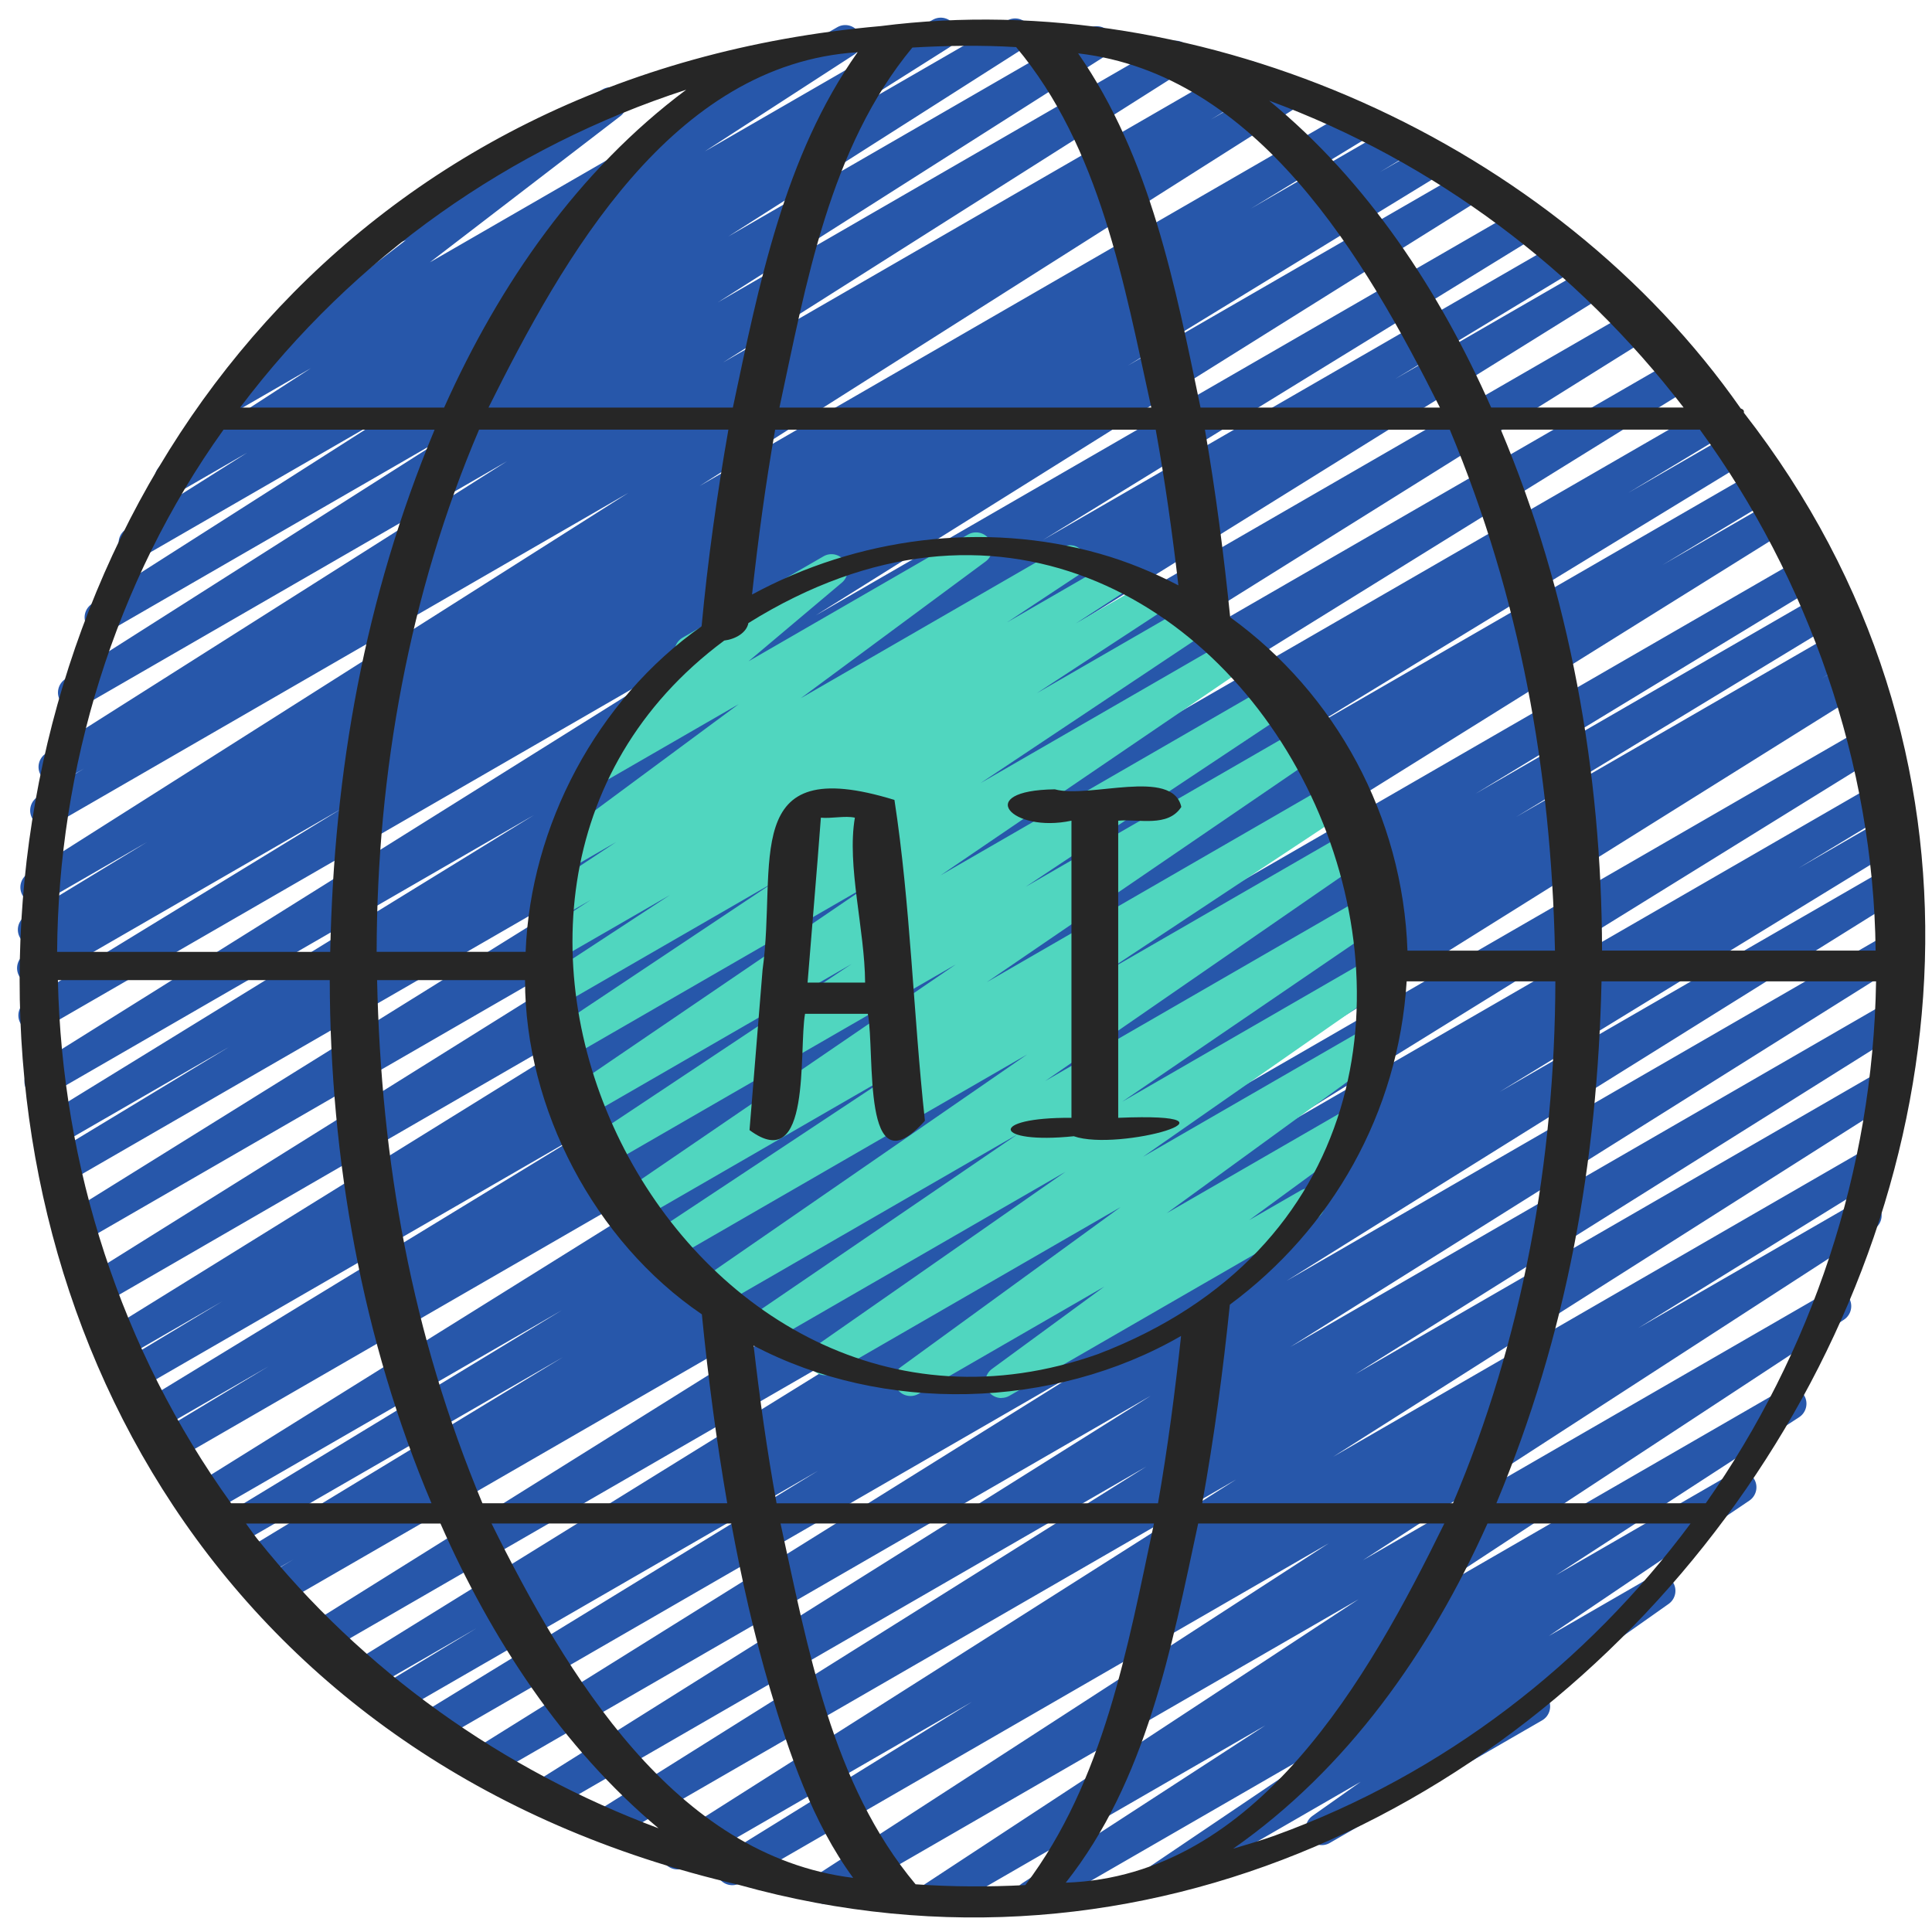
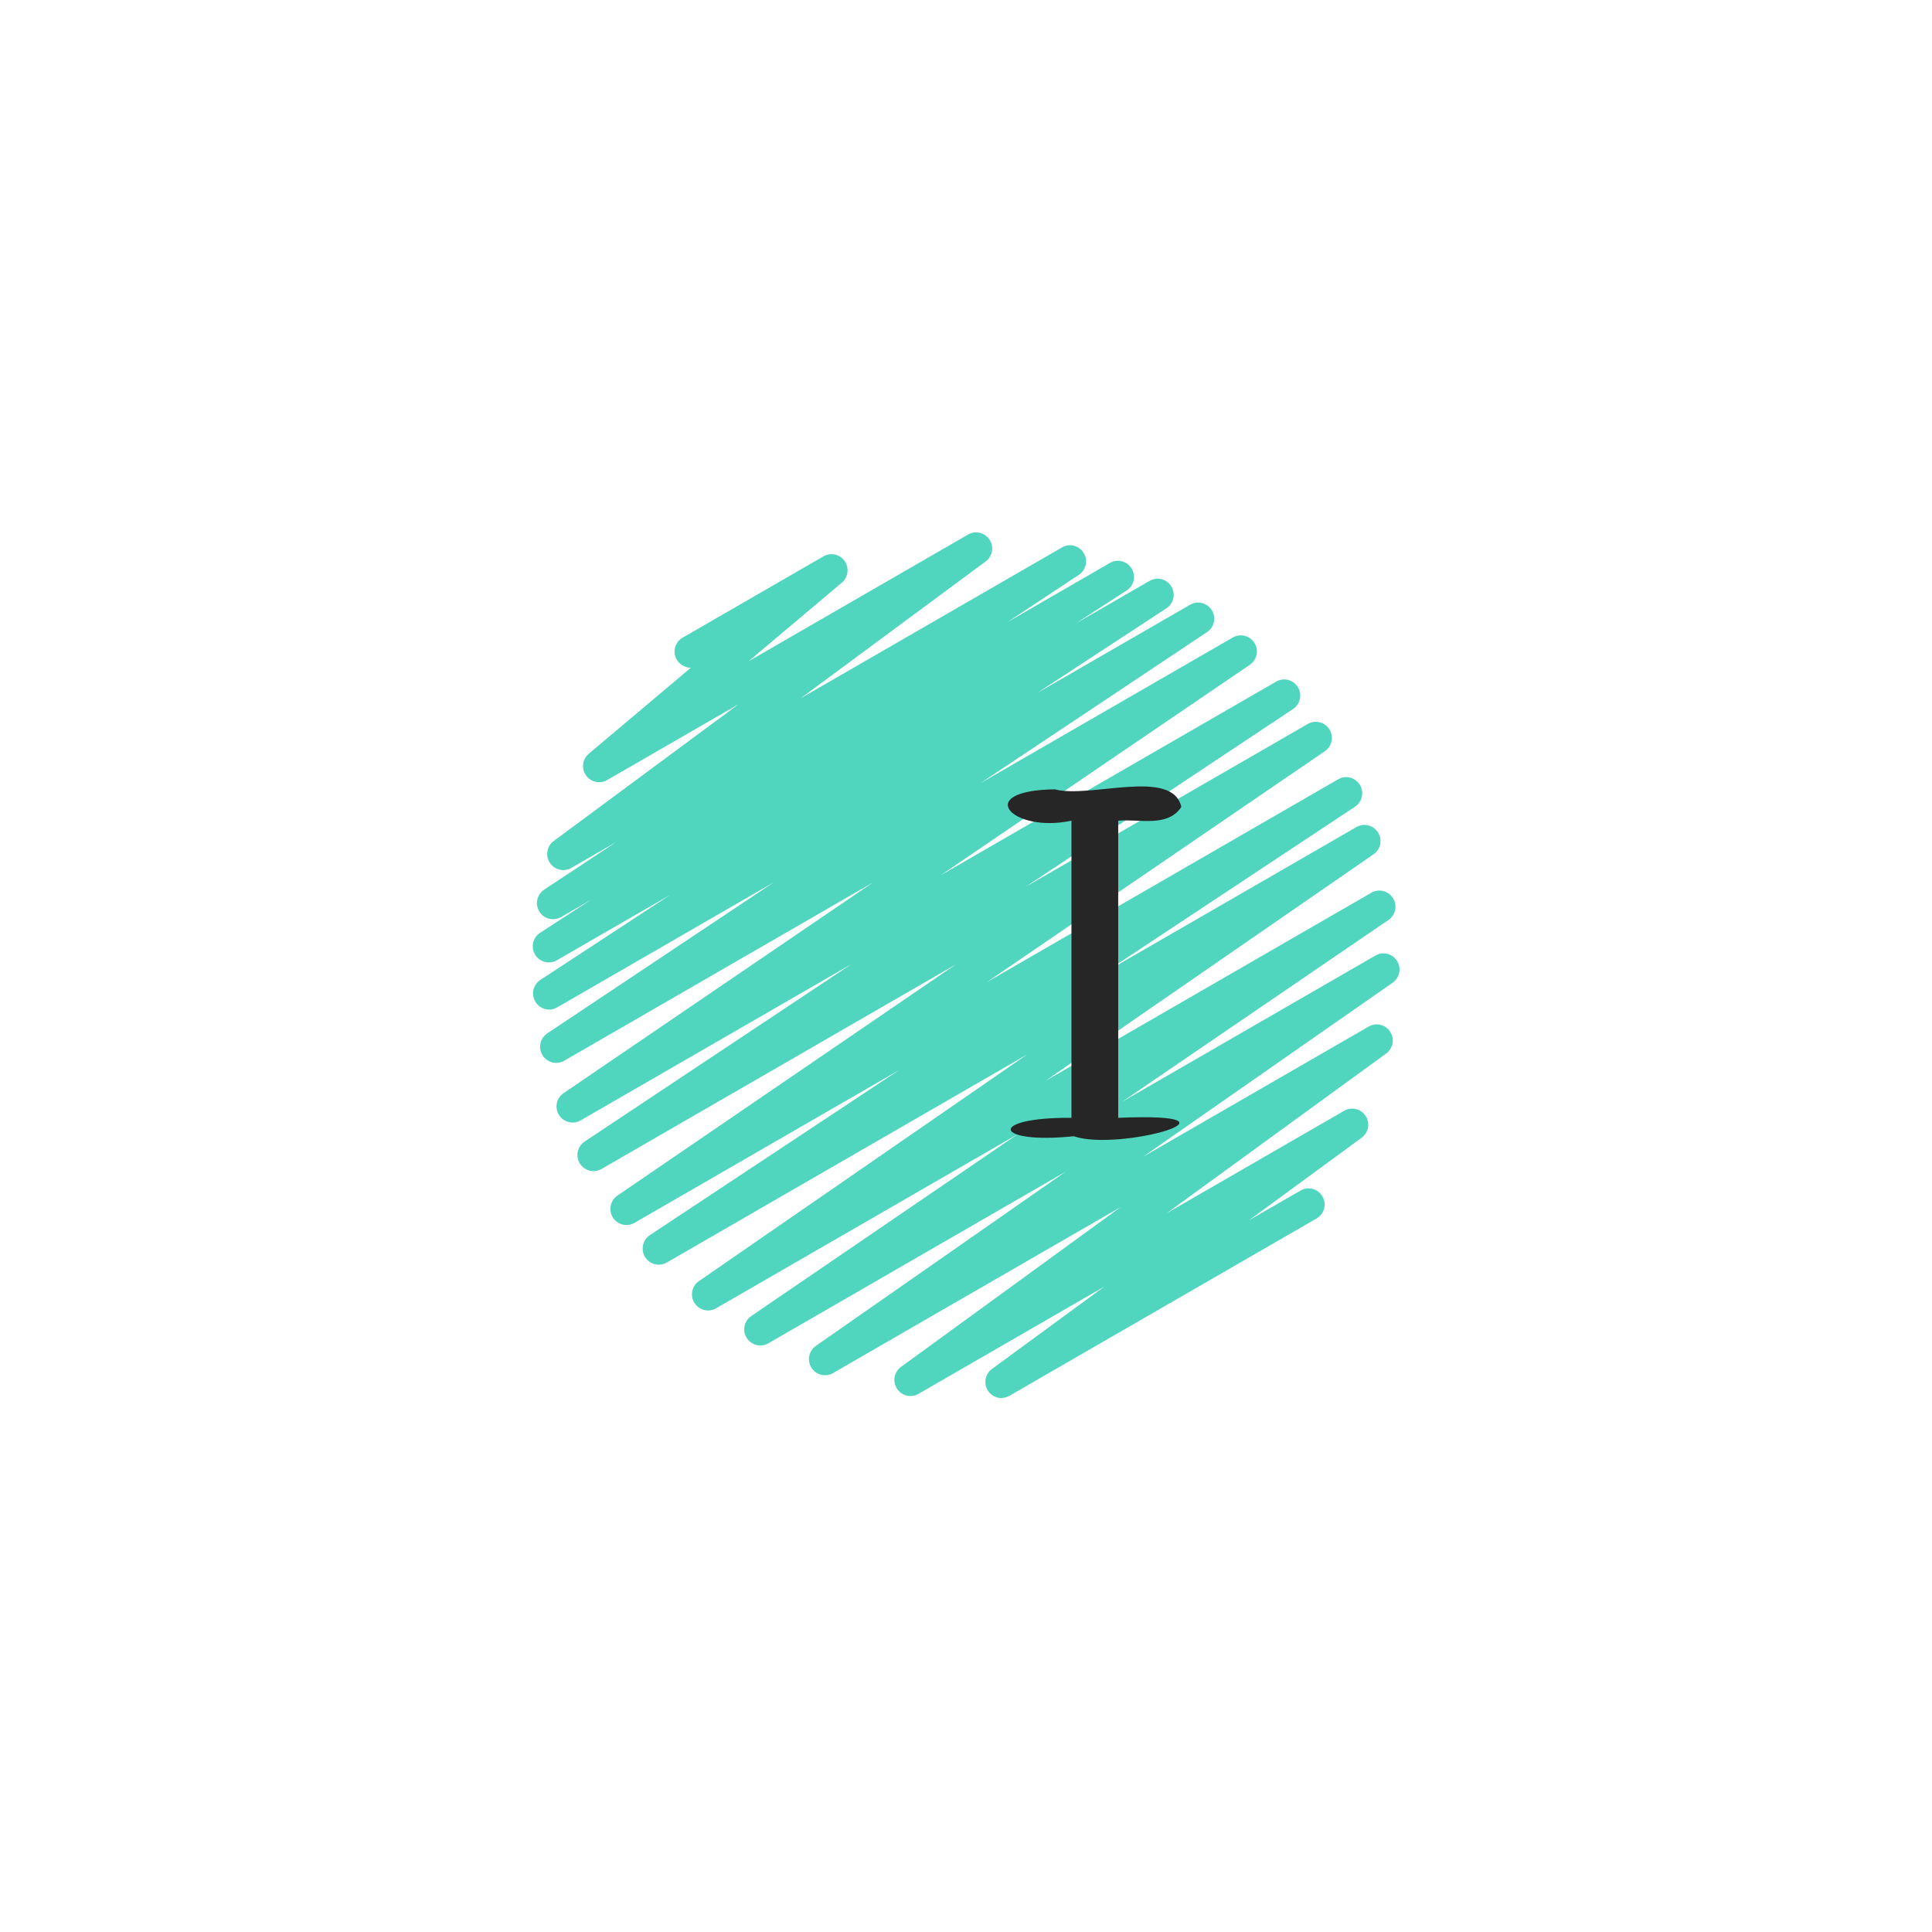
<svg xmlns="http://www.w3.org/2000/svg" id="Icons" viewBox="0 0 60 60">
-   <path d="m28.976 59.447c-.168 0-.331-.085-.426-.237-.142-.23-.075-.532.151-.681l13.492-8.862-16.291 9.405c-.235.136-.534.061-.677-.172-.142-.231-.072-.533.155-.681l15.888-10.292-18.276 10.552c-.238.137-.54.058-.679-.176-.141-.234-.066-.538.166-.682l7.708-4.77-8.898 5.137c-.235.138-.536.061-.678-.174-.141-.232-.07-.535.16-.681l17.617-11.185-19.381 11.189c-.236.139-.537.061-.679-.175-.141-.233-.068-.536.163-.682l17.11-10.735-18.515 10.689c-.235.138-.537.061-.679-.175-.141-.233-.068-.536.163-.682l19.168-12.03-20.525 11.85c-.238.138-.538.058-.679-.175-.141-.234-.067-.537.164-.682l19.151-11.951-20.29 11.714c-.238.137-.54.059-.68-.177s-.064-.539.169-.683l12.36-7.568-13.049 7.533c-.24.138-.541.058-.681-.179-.14-.235-.062-.54.172-.682l2.946-1.779-3.321 1.917c-.238.137-.54.058-.679-.176-.141-.234-.066-.538.166-.682l19.2-11.887-20.005 11.55c-.235.138-.537.059-.679-.175-.141-.234-.067-.537.164-.682l23.593-14.753-24.503 14.146c-.238.138-.542.059-.681-.179-.14-.236-.062-.541.173-.683l.888-.534-1.059.611c-.239.137-.54.058-.681-.178-.14-.236-.063-.54.171-.683l9.938-6.031-10.222 5.901c-.239.138-.541.058-.681-.178s-.063-.54.171-.683l10.7-6.498-10.949 6.321c-.238.137-.538.058-.679-.175-.141-.234-.067-.538.164-.682l24.182-15.082-24.747 14.287c-.238.138-.542.058-.681-.179-.14-.236-.062-.541.173-.683l3.426-2.063-3.454 1.994c-.237.137-.541.058-.68-.178-.14-.235-.064-.539.169-.682l14.036-8.562-14.172 8.182c-.239.138-.542.058-.681-.179-.14-.236-.062-.541.173-.683l3.17-1.909-3.114 1.798c-.237.137-.54.058-.679-.176-.141-.234-.066-.538.165-.682l21.562-13.363-21.731 12.56c-.237.138-.539.058-.679-.175-.141-.234-.067-.537.164-.682l23.876-14.921-23.998 13.855c-.238.137-.538.058-.679-.176s-.067-.537.165-.682l21.614-13.446-21.578 12.458c-.239.137-.54.058-.681-.178-.14-.236-.062-.541.172-.683l5.646-3.417-5.373 3.102c-.237.137-.539.059-.68-.177-.14-.234-.065-.538.168-.682l15.341-9.436-15.071 8.703c-.236.138-.537.059-.679-.175-.141-.233-.067-.537.163-.682l20.723-12.969-20.395 11.775c-.238.137-.54.059-.68-.177s-.064-.54.169-.683l9.808-5.998-9.337 5.39c-.238.138-.54.058-.681-.178-.14-.236-.062-.541.172-.683l.854-.517-.321.185c-.239.138-.541.057-.68-.178-.14-.235-.064-.54.17-.682l3.773-2.295-3.185 1.838c-.236.139-.536.06-.678-.174-.141-.232-.069-.535.16-.681l18.651-11.828-17.829 10.297c-.237.137-.541.058-.68-.178-.14-.235-.064-.539.17-.682l1.434-.874-.664.383c-.236.138-.537.06-.678-.174-.141-.232-.069-.535.16-.681l14.315-9.071-13.193 7.616c-.235.138-.537.061-.678-.174-.141-.232-.07-.535.159-.681l12.035-7.652-10.689 6.171c-.236.138-.535.06-.678-.173-.141-.232-.07-.535.159-.682l9.179-5.851-7.604 4.39c-.236.139-.536.06-.678-.174-.141-.233-.069-.536.161-.682l3.761-2.375-2.126 1.227c-.235.137-.534.061-.677-.172-.142-.23-.072-.533.155-.681l4.625-2.997-2.406 1.389c-.226.133-.518.065-.666-.155-.147-.219-.098-.514.111-.674l5.916-4.541c-.236.129-.538.049-.674-.188-.139-.239-.057-.545.183-.683l6.592-3.806c.227-.133.519-.065.666.155.146.219.098.514-.111.674l-5.915 4.54 12.649-7.3c.235-.137.534-.061.677.172.142.23.072.533-.155.681l-4.633 3.002 7.075-4.085c.237-.137.537-.06.678.174s.069.536-.161.682l-3.755 2.372 5.55-3.204c.236-.137.537-.059.678.173s.07.535-.159.682l-9.174 5.847 11.19-6.461c.237-.136.538-.059.678.174.141.232.07.535-.159.681l-12.039 7.655 13.961-8.061c.237-.137.537-.06.678.174.141.232.069.535-.16.681l-14.312 9.07 16.097-9.294c.236-.138.54-.059.68.178.14.235.064.539-.17.682l-1.46.891 2.255-1.302c.237-.137.537-.06.678.174.141.232.069.535-.16.681l-18.652 11.828 20.345-11.747c.236-.14.541-.058.68.178.14.235.064.54-.17.682l-3.733 2.271 4.402-2.542c.237-.139.539-.058.681.178.14.236.062.541-.172.683l-.899.544 1.431-.825c.237-.139.539-.06.68.177.14.235.064.54-.169.683l-9.78 5.981 10.519-6.072c.237-.136.539-.059.679.175.141.233.067.537-.163.682l-20.722 12.969 21.896-12.642c.237-.139.539-.06.68.177.14.234.065.538-.168.682l-15.351 9.441 16.092-9.29c.238-.139.54-.059.681.178.14.236.062.541-.172.683l-5.664 3.429 6.056-3.496c.237-.138.537-.059.679.176.141.233.067.537-.165.682l-21.607 13.441 22.448-12.96c.236-.138.538-.059.679.175s.067.537-.164.682l-23.876 14.921 24.712-14.267c.236-.139.539-.06.679.176.141.234.066.538-.165.682l-21.567 13.366 22.157-12.792c.237-.139.541-.059.681.179.14.236.062.541-.173.683l-3.14 1.891 3.25-1.876c.237-.139.54-.059.68.178.14.235.064.539-.169.682l-14.044 8.566 14.285-8.247c.237-.139.541-.059.681.179.14.236.062.541-.173.683l-3.441 2.072 3.469-2.002c.236-.139.538-.059.679.175s.067.538-.164.682l-24.175 15.078 24.557-14.178c.236-.14.54-.059.681.178.14.235.063.54-.171.683l-10.692 6.493 10.704-6.18c.237-.139.54-.058.681.178.14.236.063.54-.171.683l-9.945 6.036 9.898-5.715c.237-.14.542-.059.681.179.14.236.062.541-.173.683l-.913.549.738-.426c.236-.137.538-.058.679.175.141.234.067.537-.164.682l-23.593 14.754 23.639-13.647c.236-.139.539-.06.679.176.141.234.066.538-.166.682l-19.2 11.886 19.058-11.002c.237-.139.54-.058.681.179.14.235.062.54-.172.682l-2.898 1.751 2.574-1.486c.236-.139.538-.06.68.177.14.235.064.539-.169.683l-12.372 7.576 12.033-6.947c.236-.139.538-.059.679.175s.067.537-.164.682l-19.164 11.959 18.757-10.828c.237-.136.539-.06.679.175.141.233.068.536-.163.682l-19.158 12.024 18.616-10.748c.237-.137.539-.06.679.175.141.233.068.536-.163.682l-17.111 10.735 16.408-9.473c.236-.137.537-.06.678.174.141.232.07.535-.16.681l-17.616 11.184 16.695-9.639c.236-.139.539-.06.679.176.141.234.066.538-.166.682l-7.728 4.782 6.804-3.928c.235-.136.534-.061.677.172.142.231.072.533-.155.681l-15.883 10.288 14.417-8.323c.235-.137.533-.059.676.17.142.23.075.532-.151.681l-13.489 8.86 11.573-6.682c.235-.137.534-.061.677.171.142.231.073.533-.154.681l-7.553 4.905 5.477-3.162c.233-.137.53-.062.674.168.143.228.079.528-.144.679l-6.227 4.204 3.181-1.836c.229-.135.527-.062.671.163.145.226.086.524-.133.678l-3.911 2.76c.066.042.124.101.165.173.139.239.057.545-.183.683l-6.592 3.806c-.229.135-.527.062-.671-.163-.145-.226-.086-.524.133-.678l1.496-1.057-5.976 3.45c-.235.136-.531.06-.674-.168s-.079-.528.144-.679l6.23-4.206-9.711 5.605c-.235.136-.534.06-.677-.171-.142-.231-.073-.533.154-.681l7.548-4.901-10.06 5.808c-.079.046-.165.067-.25.067z" fill="#2757aa" />
  <path d="m31.102 43.418c-.163 0-.323-.08-.419-.227-.145-.223-.091-.52.123-.677l3.489-2.557-5.769 3.33c-.23.134-.525.062-.669-.16-.146-.223-.09-.521.125-.677l6.82-4.963-8.929 5.154c-.233.135-.528.062-.672-.164s-.084-.525.136-.679l7.752-5.407-9.226 5.326c-.232.136-.529.062-.673-.166s-.081-.528.141-.68l8.272-5.646-9.363 5.405c-.232.137-.528.062-.673-.165-.144-.228-.082-.526.139-.679l10.192-7.038-11.189 6.46c-.234.136-.534.062-.675-.17-.143-.229-.076-.53.148-.68l7.741-5.126-8.217 4.744c-.232.136-.529.062-.673-.166s-.081-.528.141-.68l10.508-7.178-10.999 6.35c-.235.136-.532.061-.675-.169s-.077-.53.147-.68l8.297-5.518-8.418 4.859c-.233.136-.529.062-.674-.167-.143-.228-.08-.527.143-.679l9.605-6.54-9.584 5.533c-.235.136-.532.061-.675-.169s-.077-.53.147-.68l7.038-4.693-6.729 3.885c-.236.138-.534.06-.676-.171s-.074-.531.151-.68l4.029-2.639-3.513 2.027c-.235.137-.534.061-.677-.172-.142-.23-.073-.532.154-.68l1.575-1.022-.923.532c-.235.136-.533.062-.675-.17-.143-.229-.076-.531.149-.68l2.237-1.479-1.392.803c-.227.135-.522.063-.668-.158-.146-.222-.093-.519.12-.677l5.744-4.25-4.084 2.357c-.224.131-.511.065-.659-.146-.148-.212-.111-.503.087-.67l3.172-2.673c-.152.004-.347-.088-.439-.25-.139-.239-.057-.545.183-.683l4.373-2.525c.223-.131.51-.067.659.146.148.212.111.503-.087.67l-2.899 2.443 6.817-3.936c.229-.134.522-.062.668.158.146.222.093.519-.12.677l-5.742 4.248 8.11-4.682c.233-.138.533-.062.675.17.143.229.076.531-.149.68l-2.233 1.477 3.195-1.845c.235-.137.534-.061.677.172.142.23.073.532-.154.68l-1.58 1.025 2.29-1.321c.235-.138.534-.06.676.171s.074.531-.151.68l-4.023 2.635 4.756-2.745c.233-.137.531-.062.675.169.143.229.077.53-.147.68l-7.036 4.691 7.834-4.522c.234-.136.531-.061.674.167s.08.527-.143.679l-9.606 6.54 10.421-6.016c.234-.137.531-.062.675.169.143.229.077.53-.147.68l-8.303 5.521 8.757-5.055c.235-.136.529-.061.673.166.144.228.081.528-.141.68l-10.501 7.174 10.912-6.301c.233-.138.533-.062.675.17.143.229.076.53-.148.68l-7.745 5.128 7.785-4.494c.234-.136.53-.061.673.165.144.228.082.526-.139.679l-10.195 7.04 10.126-5.846c.235-.136.53-.061.673.166.144.229.081.528-.141.68l-8.27 5.645 7.864-4.54c.229-.135.528-.062.672.164s.084.525-.136.679l-7.753 5.407 7.008-4.045c.229-.136.524-.062.669.16.146.223.09.521-.125.677l-6.816 4.96 5.51-3.181c.229-.134.523-.063.669.159.145.223.091.52-.123.677l-3.495 2.561 1.594-.919c.238-.14.545-.057.683.183.139.239.057.545-.183.683l-9.537 5.506c-.078.046-.165.067-.25.067z" fill="#50d6bf" />
  <g fill="#262626">
-     <path d="m27.778 24.843c-4.847-1.493-3.634 1.968-4.096 5.278-.135 1.658-.27 3.316-.405 4.975 1.933 1.434 1.523-2.465 1.724-3.611h1.95c.236 1.201-.211 5.536 1.773 3.321-.36-3.305-.446-6.705-.946-9.963zm-2.698 5.672c.135-1.707.286-3.413.413-5.121.319.032.764-.068 1.056 0-.256 1.49.308 3.47.318 5.121h-1.786z" />
    <path d="m34.726 25.487c.645-.059 1.545.217 1.961-.427-.274-1.224-2.86-.251-3.929-.547-2.564.036-1.334 1.373.517.974v9.228c-2.623-.019-2.429.83.073.572 1.401.49 5.751-.755 1.379-.572v-9.228z" />
-     <path d="m54.061 12.687c-5.767-8.257-16.686-13.157-26.709-11.877-32.867 2.897-36.719 50.244-4.401 57.727 25.363 7.087 47.636-24.634 31.206-45.72.011-.054-.006-.102-.096-.13zm-1.775-.031h-5.977c-1.591-3.602-3.834-7.021-6.895-9.53 5.132 1.891 9.585 5.249 12.872 9.53zm.687 34.029h-6.502c2.191-5.237 3.139-10.591 3.266-16.208h8.526c-.094 5.882-2.003 11.53-5.289 16.208zm-7.849 0h-7.788c.37-2.044.646-4.107.858-6.168 3.156-2.336 5.234-5.936 5.491-10.04h4.618c-.012 5.556-1.025 11.141-3.18 16.208zm-12.026 11.783c2.504-3.159 3.287-7.309 4.112-11.154h7.645c-2.35 4.792-5.806 10.956-11.758 11.154zm-9.184-6.019c.591 1.999 1.32 4.152 2.582 5.87-5.557-.69-8.9-6.303-11.231-11.005h7.446c.321 1.731.704 3.449 1.203 5.135zm-8.932-5.764c-2.201-5.271-3.148-10.611-3.271-16.246h4.594c.003 3.995 2.156 8.113 5.492 10.379.193 1.958.451 3.922.788 5.867h-7.604zm-.104-33.342h7.743c-.355 2.023-.643 4.068-.832 6.106-3.263 2.294-5.315 6.206-5.465 10.111h-4.627c.009-5.559 1.019-11.156 3.181-16.217zm11.756-11.721c-2.286 3.23-3.068 7.244-3.874 11.035h-7.589c2.327-4.67 5.693-10.667 11.462-11.035zm7.469 40.429c-12.888 4.561-22.46-14.109-11.611-22.158.347-.043.694-.241.75-.543 15.386-9.599 27.577 16.309 10.861 22.701zm.052-24.854c-3.589-1.021-7.538-.503-10.8 1.267.189-1.712.418-3.422.718-5.12h11.819c.29 1.604.517 3.218.704 4.835-.77-.401-1.581-.738-2.44-.982zm-10.752 24.592c4.009 2.115 9.295 2.001 13.276-.3-.188 1.737-.414 3.474-.716 5.197h-11.846c-.295-1.624-.525-3.259-.713-4.897zm21.844-12.266h-1.537c-.144-4.169-2.229-7.985-5.505-10.353-.199-1.945-.448-3.893-.785-5.825h7.605c2.187 5.232 3.14 10.573 3.266 16.178zm-7.325-16.866h-.639c-.785-3.78-1.554-7.767-3.801-11 5.556.645 8.899 6.335 11.236 11h-6.795zm-6.365-11.194c2.603 3.104 3.35 7.349 4.197 11.194h-11.548c.828-3.838 1.551-8.07 4.128-11.18 1.069-.061 2.143-.079 3.223-.014zm-10.246 1.324c-3.337 2.491-5.79 6.007-7.518 9.87h-6.337c3.538-4.694 8.413-8.106 13.855-9.87zm-14.369 10.557h6.555c-2.18 5.239-3.125 10.596-3.242 16.217h-8.481c.034-5.688 1.779-11.488 5.168-16.217zm-5.143 17.095h8.442c.009 5.566 1.01 11.172 3.159 16.246h-6.223c-3.436-4.776-5.251-10.485-5.379-16.246zm6.188 17.35c-.123-.154-.229-.318-.348-.474h6.04c1.573 3.569 3.779 6.953 6.772 9.464-4.818-1.798-9.179-4.871-12.463-8.989zm20.447 10.729c-2.603-3.108-3.349-7.355-4.194-11.204h11.597c-.818 3.851-1.561 8.009-3.995 11.229-1.138.059-2.276.056-3.408-.025zm11.179-1.521c-.435.158-.877.282-1.317.416 3.54-2.472 6.108-6.102 7.899-10.099h6.307c-3.221 4.331-7.632 7.775-12.89 9.683zm18.636-27.476h-8.496c-.01-5.543-1.007-11.119-3.144-16.178h6.183c3.365 4.619 5.393 10.372 5.457 16.178z" />
  </g>
</svg>